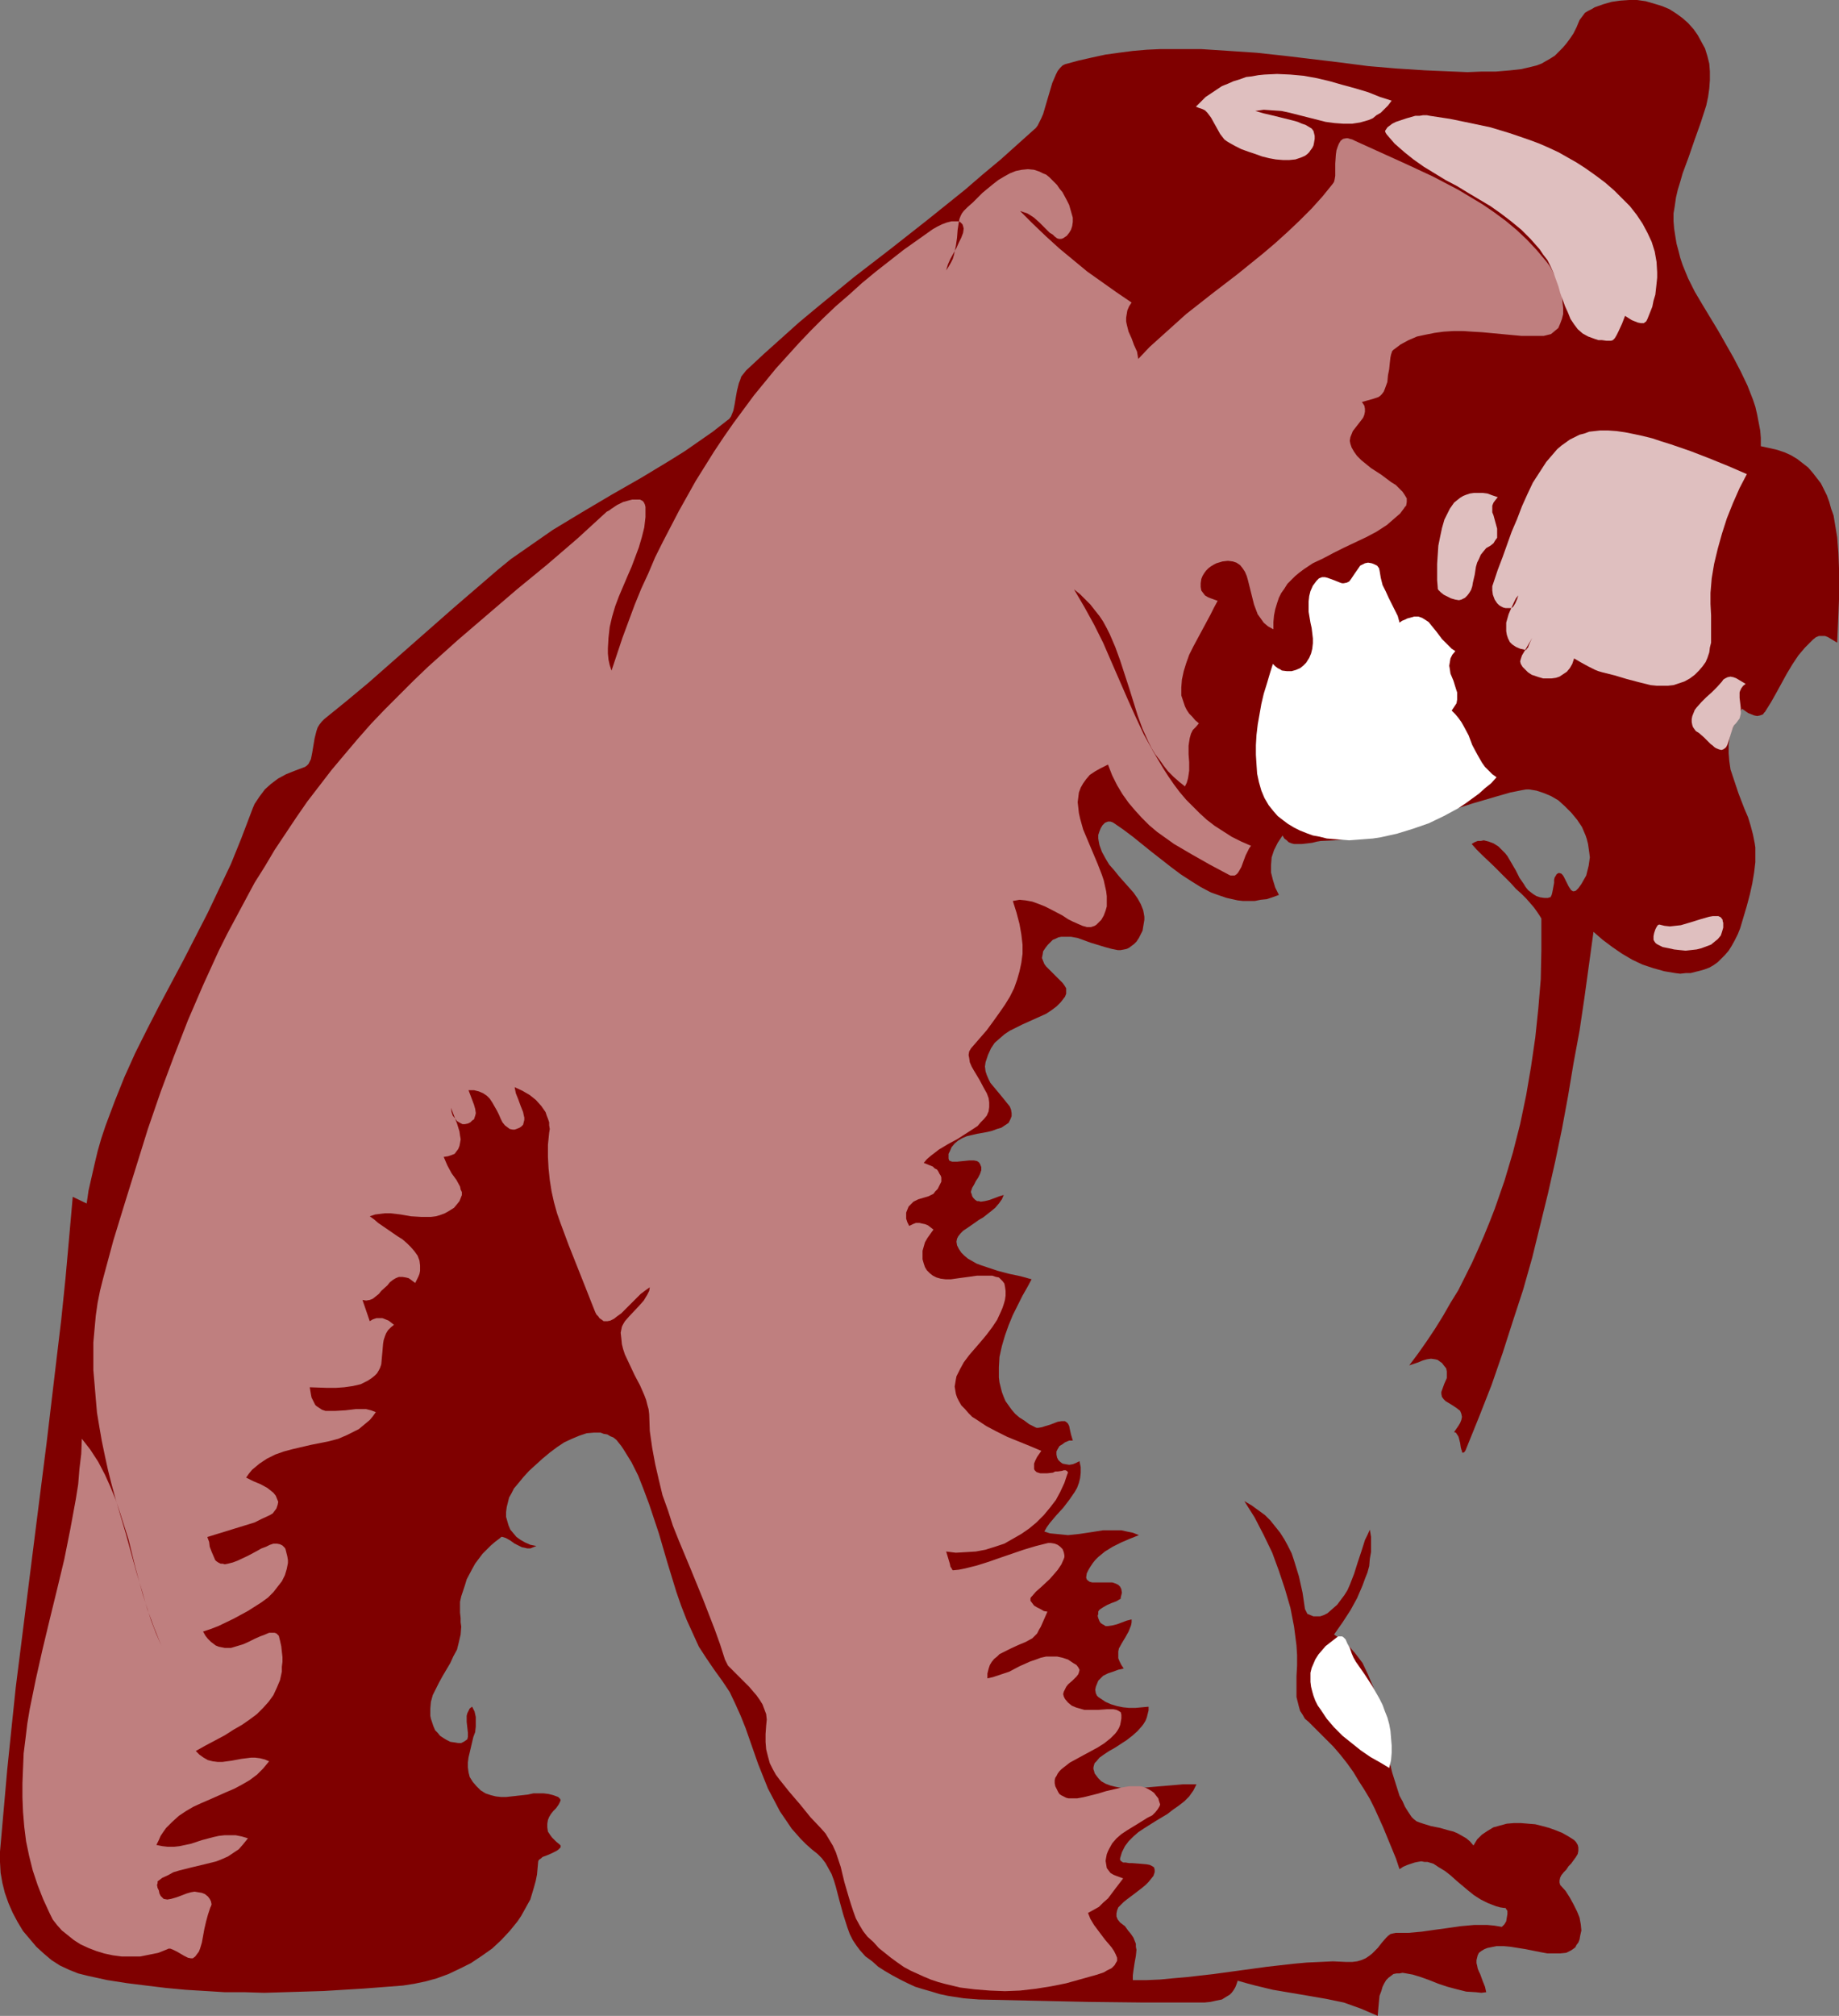
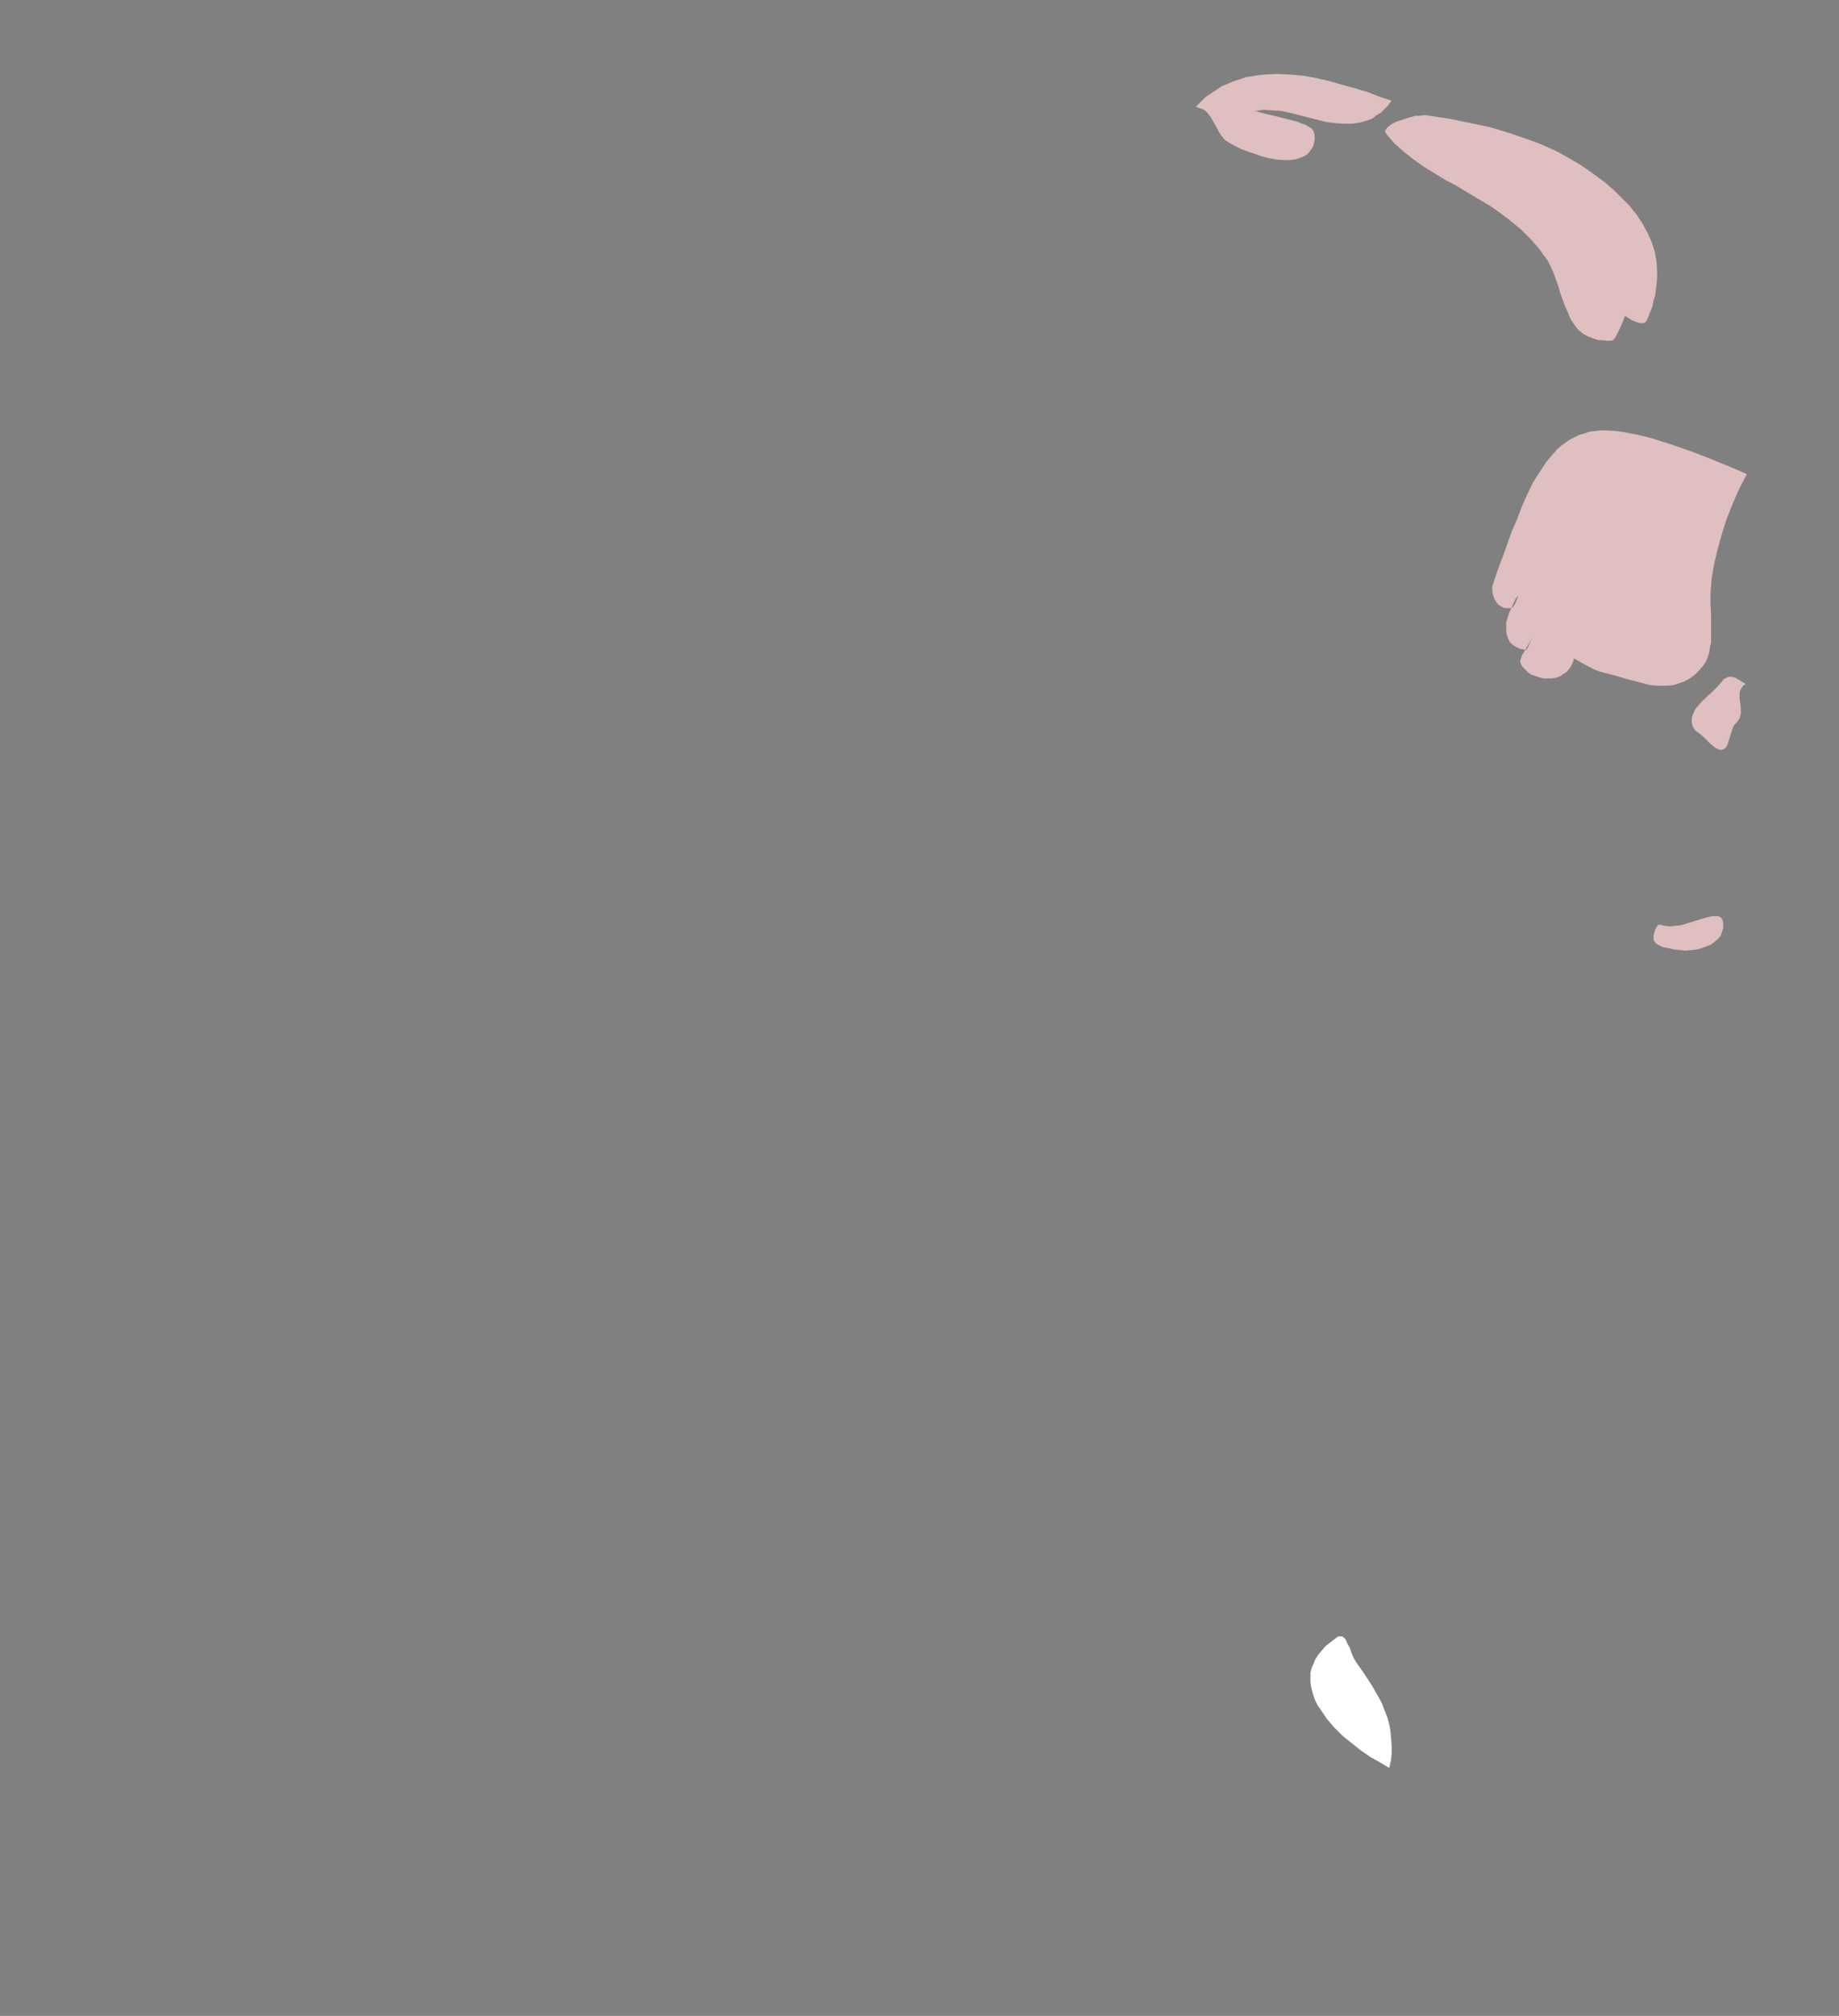
<svg xmlns="http://www.w3.org/2000/svg" xmlns:ns1="http://sodipodi.sourceforge.net/DTD/sodipodi-0.dtd" xmlns:ns2="http://www.inkscape.org/namespaces/inkscape" version="1.0" width="129.724mm" height="142.172mm" id="svg10" ns1:docname="Bear 04.wmf">
  <rect width="100%" height="100%" fill="#808080" stroke="none" />
  <ns1:namedview id="namedview10" pagecolor="#ffffff" bordercolor="#000000" borderopacity="0.25" ns2:showpageshadow="2" ns2:pageopacity="0.0" ns2:pagecheckerboard="0" ns2:deskcolor="#d1d1d1" ns2:document-units="mm" />
  <defs id="defs1">
    <pattern id="WMFhbasepattern" patternUnits="userSpaceOnUse" width="6" height="6" x="0" y="0" />
  </defs>
-   <path style="fill:#7f0000;fill-opacity:1;fill-rule:evenodd;stroke:none" d="m 66.902,216.715 0.485,-1.293 0.485,-1.131 0.646,-0.97 0.646,-0.97 1.454,-1.939 1.616,-1.454 1.939,-1.454 2.101,-1.131 2.424,-0.97 2.586,-0.97 0.485,-0.323 0.485,-0.485 0.323,-0.646 0.323,-0.646 0.162,-0.808 0.162,-0.808 0.323,-1.939 0.323,-1.939 0.485,-1.939 0.323,-0.97 0.485,-0.808 0.646,-0.808 0.646,-0.646 5.979,-4.848 5.818,-4.848 22.786,-20.039 5.818,-5.01 5.818,-5.01 3.555,-2.909 3.717,-2.586 3.717,-2.586 3.717,-2.586 7.757,-4.687 7.918,-4.687 7.918,-4.525 7.757,-4.687 3.878,-2.424 3.717,-2.586 3.717,-2.586 3.717,-2.909 0.646,-0.485 0.485,-0.646 0.323,-0.808 0.323,-0.808 0.323,-1.616 0.323,-1.939 0.323,-1.778 0.485,-1.939 0.323,-0.808 0.323,-0.97 0.646,-0.808 0.646,-0.808 4.686,-4.363 4.686,-4.202 4.686,-4.202 4.848,-4.04 9.858,-8.08 9.858,-7.596 9.858,-7.757 9.858,-7.919 4.686,-4.04 4.848,-4.04 4.686,-4.202 4.686,-4.202 0.485,-0.646 0.485,-0.97 0.485,-0.97 0.485,-1.131 0.808,-2.747 0.808,-2.747 0.808,-2.747 0.485,-1.131 0.485,-1.131 0.485,-0.97 0.646,-0.808 0.646,-0.646 0.646,-0.323 3.555,-0.97 3.555,-0.808 3.717,-0.808 3.555,-0.485 3.717,-0.485 3.717,-0.323 3.555,-0.162 h 3.717 7.272 l 7.434,0.485 7.272,0.485 7.434,0.808 14.867,1.778 7.434,0.97 7.595,0.646 7.595,0.485 7.595,0.323 3.717,0.162 3.878,-0.162 h 3.717 l 3.878,-0.323 2.909,-0.323 2.747,-0.646 1.293,-0.323 1.293,-0.485 1.131,-0.646 1.131,-0.646 1.293,-0.808 0.97,-0.97 1.131,-1.131 0.97,-1.131 0.97,-1.293 0.97,-1.454 0.808,-1.616 0.808,-1.939 0.485,-0.646 0.485,-0.646 0.485,-0.646 0.808,-0.485 0.97,-0.485 0.808,-0.485 2.262,-0.808 2.262,-0.646 2.262,-0.323 L 434.38,0 h 2.101 l 2.262,0.323 2.262,0.646 2.101,0.646 1.939,0.808 1.778,1.131 1.778,1.293 1.454,1.293 1.454,1.616 1.131,1.616 0.97,1.778 0.97,1.778 0.646,2.101 0.485,1.939 0.162,2.101 v 2.262 l -0.162,2.262 -0.323,2.262 -0.485,2.262 -1.454,4.525 -1.616,4.525 -1.616,4.687 -1.616,4.363 -0.646,2.262 -0.646,2.101 -0.485,2.101 -0.323,2.262 -0.323,1.939 v 2.101 l 0.162,1.939 0.323,2.101 0.323,1.939 0.485,1.778 0.485,1.939 0.646,1.939 1.454,3.555 1.778,3.555 2.101,3.555 4.202,6.949 4.04,7.111 1.939,3.717 1.778,3.717 1.454,3.717 0.646,1.939 0.485,2.101 0.808,4.202 0.162,1.939 v 2.262 l 2.262,0.485 2.101,0.485 1.939,0.646 1.778,0.808 1.616,0.97 1.454,1.131 1.454,1.131 1.131,1.293 1.131,1.454 1.131,1.454 0.808,1.616 0.808,1.616 0.646,1.778 0.485,1.778 0.646,1.778 0.323,1.939 0.646,3.879 0.323,4.202 0.162,4.04 v 4.202 4.202 l -0.162,4.04 -0.162,3.879 -0.162,3.555 -1.616,-0.97 -0.808,-0.485 -0.808,-0.323 h -0.808 -0.808 l -0.808,0.323 -0.808,0.646 -2.101,2.101 -1.778,2.101 -1.616,2.424 -1.454,2.424 -2.747,5.01 -1.454,2.586 -1.616,2.586 -0.323,0.323 -0.162,0.323 -0.808,0.323 -0.808,0.162 -0.808,-0.162 -0.808,-0.323 -0.808,-0.323 -1.616,-1.131 -0.808,1.293 -0.646,1.131 -0.485,1.293 -0.485,1.293 -0.485,1.131 -0.323,1.131 -0.323,2.263 v 2.263 l 0.162,2.101 0.323,2.263 0.646,1.939 1.454,4.363 1.616,4.202 0.97,2.263 0.646,2.101 0.646,2.424 0.485,2.424 0.162,1.131 v 1.293 2.586 l -0.323,2.747 -0.485,2.909 -0.646,2.909 -0.808,3.071 -1.778,5.979 -0.646,1.616 -0.808,1.616 -0.808,1.454 -0.808,1.293 -0.97,1.131 -0.97,0.97 -0.97,0.97 -1.131,0.808 -1.131,0.646 -1.293,0.485 -1.131,0.323 -1.293,0.323 -1.293,0.323 h -1.293 l -1.454,0.162 -1.293,-0.162 -2.909,-0.485 -2.909,-0.808 -2.909,-0.97 -2.747,-1.293 -2.747,-1.616 -2.586,-1.778 -2.586,-1.939 -2.424,-2.101 -2.424,17.615 -1.293,8.727 -1.616,8.727 -1.454,8.727 -1.616,8.727 -1.778,8.565 -1.939,8.565 -2.101,8.565 -2.101,8.565 -2.424,8.565 -2.747,8.404 -2.747,8.565 -2.909,8.404 -3.232,8.242 -3.394,8.404 -0.323,0.808 -0.323,0.485 -0.323,0.162 h -0.162 l -0.162,-0.162 v -0.323 l -0.162,-0.323 -0.162,-0.646 -0.162,-1.131 -0.323,-1.293 -0.162,-0.485 -0.323,-0.485 -0.323,-0.485 -0.485,-0.162 1.131,-1.616 0.485,-0.808 0.323,-0.808 0.162,-0.808 -0.162,-0.808 -0.323,-0.808 -0.808,-0.646 -1.454,-0.97 -1.616,-0.97 -0.485,-0.485 -0.485,-0.646 -0.162,-0.808 v -0.485 l 0.162,-0.485 0.646,-1.778 0.646,-1.454 v -0.808 -0.97 l -0.162,-0.808 -0.646,-0.808 -0.485,-0.646 -0.485,-0.323 -0.646,-0.485 -0.646,-0.162 -1.131,-0.162 -1.131,0.162 -1.131,0.323 -1.131,0.485 -2.424,0.808 2.424,-3.232 2.262,-3.232 2.262,-3.394 2.101,-3.394 1.939,-3.394 2.101,-3.394 1.778,-3.555 1.778,-3.555 1.616,-3.555 1.616,-3.717 1.454,-3.555 1.454,-3.717 1.293,-3.717 1.293,-3.717 2.262,-7.596 1.939,-7.596 1.616,-7.757 1.293,-7.596 1.131,-7.757 0.808,-7.757 0.646,-7.757 0.162,-7.757 v -7.596 -0.808 l -0.485,-0.808 -0.646,-0.97 -0.808,-1.131 -0.97,-1.131 -1.131,-1.293 -1.293,-1.293 -1.454,-1.293 -1.454,-1.616 -1.454,-1.454 -3.07,-3.071 -3.07,-2.909 -1.454,-1.454 -1.293,-1.454 0.808,-0.485 0.808,-0.323 h 0.808 l 0.808,-0.162 0.646,0.162 0.646,0.162 1.293,0.485 1.293,0.808 0.97,0.97 0.808,0.808 0.646,0.808 1.131,1.939 1.131,1.939 0.97,1.939 1.131,1.616 0.485,0.808 0.646,0.808 0.808,0.646 0.646,0.485 0.808,0.485 0.97,0.323 1.131,0.162 h 0.97 l 0.323,-0.162 h 0.323 l 0.323,-0.646 0.162,-0.646 0.162,-0.808 0.323,-1.778 v -0.808 l 0.162,-0.646 0.323,-0.485 0.162,-0.323 0.485,-0.323 h 0.323 l 0.485,0.162 0.323,0.323 0.323,0.485 0.646,1.293 0.646,1.293 0.323,0.485 0.323,0.485 0.485,0.323 h 0.323 l 0.485,-0.162 0.646,-0.646 0.808,-1.131 0.646,-1.131 0.646,-1.131 0.323,-1.293 0.323,-1.293 0.162,-1.131 0.162,-1.131 -0.162,-1.293 -0.162,-1.131 -0.162,-1.131 -0.323,-1.293 -0.323,-0.97 -0.97,-2.263 -1.293,-1.939 -1.616,-1.939 -1.616,-1.616 -1.778,-1.616 -1.939,-1.131 -1.939,-0.808 -1.939,-0.646 -0.97,-0.162 -0.97,-0.162 h -0.808 l -0.97,0.162 -3.232,0.646 -3.394,0.97 -6.626,1.939 -6.626,2.101 -6.626,2.263 -6.787,2.101 -3.394,0.97 -3.394,0.97 -3.394,0.646 -3.394,0.485 -3.394,0.323 -3.555,0.162 -0.97,0.162 -1.293,0.323 -1.293,0.162 -1.454,0.162 h -1.454 -0.646 l -0.646,-0.162 -0.808,-0.323 -0.485,-0.485 -0.646,-0.485 -0.485,-0.808 -0.646,0.97 -0.646,0.97 -0.485,0.97 -0.485,0.97 -0.646,1.939 -0.162,2.101 v 1.939 l 0.485,1.939 0.646,2.101 0.97,1.939 -1.778,0.646 -1.454,0.485 -1.616,0.162 -1.616,0.323 h -1.454 -1.616 l -1.454,-0.162 -1.454,-0.323 -1.454,-0.323 -1.454,-0.485 -2.747,-0.97 -2.747,-1.454 -2.586,-1.616 -2.747,-1.778 -2.586,-1.939 -5.171,-4.04 -5.01,-4.04 -2.586,-1.939 -2.586,-1.778 -0.323,-0.162 -0.485,-0.162 h -0.646 l -0.808,0.323 -0.646,0.646 -0.485,0.808 -0.323,0.808 -0.323,0.97 v 0.97 l 0.162,0.97 0.162,0.808 0.646,1.778 0.97,1.778 0.97,1.616 1.293,1.454 1.293,1.616 2.586,2.909 1.293,1.454 1.131,1.616 0.808,1.454 0.646,1.616 0.162,0.808 0.162,0.97 v 0.808 l -0.162,0.97 -0.162,0.97 -0.162,0.97 -0.485,0.97 -0.485,0.97 -0.646,0.97 -0.646,0.646 -0.646,0.485 -0.646,0.485 -0.646,0.323 -0.808,0.162 -0.808,0.162 h -0.808 l -1.616,-0.323 -1.778,-0.485 -3.717,-1.131 -1.778,-0.646 -1.778,-0.646 -1.778,-0.323 h -1.778 -0.808 l -0.808,0.162 -0.646,0.323 -0.808,0.323 -0.646,0.646 -0.646,0.646 -0.646,0.808 -0.646,0.97 -0.162,0.97 -0.162,0.808 0.323,0.808 0.323,0.808 0.485,0.646 0.808,0.808 1.454,1.454 1.454,1.454 0.646,0.646 0.485,0.646 0.485,0.808 v 0.808 0.646 l -0.323,0.808 -1.131,1.454 -1.131,1.131 -1.293,0.97 -1.454,0.97 -3.232,1.454 -3.232,1.454 -3.232,1.616 -1.454,0.97 -1.293,1.131 -1.293,1.131 -0.97,1.454 -0.808,1.778 -0.323,0.97 -0.323,0.97 -0.162,1.131 0.162,1.293 0.323,0.97 0.485,1.131 0.485,0.97 0.808,0.97 1.616,1.939 1.454,1.778 0.646,0.808 0.646,0.808 0.323,0.808 0.162,0.97 v 0.808 l -0.323,0.808 -0.485,0.97 -0.97,0.646 -0.97,0.646 -1.131,0.323 -1.293,0.485 -1.293,0.323 -2.747,0.485 -2.747,0.646 -1.131,0.485 -1.131,0.646 -0.97,0.808 -0.808,0.97 -0.485,1.131 -0.323,0.646 v 0.646 0.646 l 0.162,0.485 0.323,0.162 0.485,0.162 h 0.646 0.646 l 1.616,-0.162 1.616,-0.162 h 0.646 0.646 l 0.808,0.162 0.485,0.323 0.323,0.485 0.323,0.808 v 0.808 l -0.323,0.97 -0.485,0.97 -0.646,0.97 -0.485,0.97 -0.485,0.808 -0.323,0.97 v 0.323 l 0.162,0.323 0.162,0.646 0.323,0.485 0.485,0.485 0.485,0.323 h 0.485 l 0.485,0.162 1.131,-0.162 1.293,-0.323 2.586,-0.97 1.131,-0.323 -0.485,1.131 -0.808,1.131 -0.97,1.131 -0.97,0.808 -2.262,1.778 -1.131,0.646 -1.131,0.808 -2.101,1.454 -0.97,0.646 -0.646,0.646 -0.646,0.808 -0.323,0.646 -0.162,0.808 0.162,0.97 0.485,0.97 0.646,0.97 0.808,0.808 0.97,0.808 1.131,0.646 1.131,0.646 1.293,0.485 1.454,0.485 2.909,0.97 3.07,0.808 3.07,0.646 2.909,0.808 -1.131,2.101 -1.293,2.263 -1.293,2.586 -1.293,2.586 -1.131,2.747 -0.97,2.747 -0.808,2.747 -0.646,2.909 -0.162,2.747 v 1.293 1.454 l 0.162,1.293 0.323,1.293 0.323,1.293 0.485,1.293 0.485,1.131 0.808,1.131 0.808,1.131 0.97,1.131 1.131,0.97 1.293,0.808 1.293,0.97 1.616,0.808 0.323,0.162 h 0.485 l 0.97,-0.162 0.97,-0.323 1.131,-0.323 2.101,-0.808 0.97,-0.162 h 0.97 l 0.485,0.323 0.323,0.323 0.323,0.646 0.162,0.808 0.323,1.454 0.485,1.616 h -0.97 l -1.131,0.485 -0.646,0.485 -0.808,0.485 -0.485,0.808 -0.323,0.646 v 0.808 l 0.162,0.808 0.323,0.646 0.485,0.485 0.646,0.485 0.808,0.162 0.97,0.162 0.97,-0.162 0.808,-0.323 0.97,-0.485 0.323,1.616 v 1.454 l -0.162,1.454 -0.323,1.293 -0.485,1.293 -0.646,1.131 -1.454,2.101 -1.616,2.101 -1.778,1.939 -1.778,2.101 -0.808,1.131 -0.646,1.131 1.454,0.485 1.616,0.162 1.616,0.162 1.616,0.162 3.07,-0.323 3.232,-0.485 3.07,-0.485 h 1.616 1.616 1.616 l 1.454,0.323 1.616,0.323 1.616,0.646 -2.424,0.97 -2.262,0.97 -2.262,1.131 -2.101,1.293 -1.778,1.454 -0.808,0.808 -0.646,0.808 -0.646,0.97 -0.485,0.808 -0.485,0.97 -0.162,1.131 0.162,0.485 0.323,0.323 0.485,0.323 0.646,0.162 h 4.525 0.808 l 0.97,0.323 0.646,0.323 0.485,0.485 0.323,0.646 0.162,0.97 -0.162,0.646 -0.162,0.646 v 0.323 l -0.323,0.162 -0.808,0.485 -1.293,0.485 -1.131,0.485 -1.131,0.646 -0.485,0.323 -0.485,0.323 -0.323,0.485 v 0.646 l -0.162,0.485 0.162,0.646 0.323,0.808 0.323,0.485 0.485,0.323 0.323,0.162 0.485,0.323 h 0.646 l 1.131,-0.162 1.293,-0.323 2.586,-0.97 1.293,-0.323 v 0.808 l -0.162,0.808 -0.323,0.808 -0.323,0.808 -0.808,1.454 -0.97,1.616 -0.808,1.454 -0.162,0.808 v 0.97 0.808 l 0.323,0.808 0.485,0.97 0.646,0.97 -1.454,0.323 -1.293,0.485 -1.454,0.485 -1.293,0.646 -0.646,0.646 -0.646,0.646 -0.323,0.808 -0.323,0.808 -0.162,0.808 0.162,0.97 0.323,0.646 0.323,0.323 0.485,0.323 1.454,0.97 1.454,0.646 1.616,0.485 1.616,0.323 1.616,0.162 h 1.616 l 1.778,-0.162 1.778,-0.162 v 0.97 l -0.485,1.939 -0.323,0.808 -0.485,0.808 -0.485,0.646 -1.131,1.293 -1.454,1.293 -1.454,1.131 -3.232,2.101 -1.454,0.808 -1.454,0.97 -1.131,0.808 -0.808,0.97 -0.485,0.485 -0.162,0.485 -0.162,0.646 v 0.485 l 0.162,0.485 0.162,0.646 0.485,0.646 0.485,0.646 0.808,0.808 1.131,0.646 1.293,0.485 1.293,0.323 1.616,0.323 h 1.616 1.778 1.778 l 3.717,-0.323 3.878,-0.323 3.717,-0.323 h 1.939 1.616 l -0.808,1.616 -1.131,1.616 -1.293,1.293 -1.454,1.131 -1.616,1.131 -1.454,1.131 -3.232,1.939 -3.07,1.939 -1.454,0.97 -1.293,1.131 -1.293,1.293 -0.97,1.293 -0.808,1.616 -0.485,1.616 v 0.485 l 0.323,0.323 0.485,0.323 h 0.646 l 0.97,0.162 h 0.808 l 2.101,0.162 1.778,0.162 0.808,0.162 0.646,0.323 0.485,0.323 0.162,0.646 v 0.323 0.323 l -0.162,0.485 -0.162,0.485 -0.646,0.808 -0.646,0.808 -0.808,0.808 -0.97,0.808 -2.101,1.616 -1.939,1.454 -0.808,0.646 -0.808,0.808 -0.646,0.646 -0.323,0.808 -0.162,0.808 v 0.808 l 0.323,0.808 0.646,0.808 1.293,0.97 0.808,1.131 0.808,0.97 0.646,0.97 0.323,0.808 0.323,0.808 v 0.808 l 0.162,0.808 -0.162,1.616 -0.323,1.778 -0.323,2.101 -0.162,1.293 v 1.293 h 3.555 l 3.717,-0.162 3.394,-0.323 3.717,-0.323 7.11,-0.808 14.221,-1.939 7.11,-0.808 3.555,-0.323 3.555,-0.162 3.394,-0.162 3.555,0.162 h 1.616 l 1.293,-0.162 1.131,-0.323 1.131,-0.485 0.97,-0.646 0.808,-0.646 1.454,-1.454 1.131,-1.454 1.131,-1.293 0.485,-0.485 0.646,-0.485 0.646,-0.162 0.808,-0.162 h 3.394 l 3.555,-0.323 3.394,-0.485 3.555,-0.485 3.394,-0.485 3.555,-0.323 h 3.555 l 1.778,0.162 1.939,0.323 h 0.162 l 0.162,-0.162 0.485,-0.485 0.485,-0.808 0.162,-0.97 0.162,-0.97 v -0.808 l -0.162,-0.323 -0.162,-0.162 -0.162,-0.323 h -0.323 l -1.131,-0.162 -1.131,-0.323 -2.101,-0.808 -1.939,-0.97 -1.778,-1.131 -1.616,-1.293 -3.07,-2.586 -1.616,-1.454 -1.454,-1.131 -1.616,-0.97 -1.454,-0.97 -1.616,-0.485 h -0.808 l -0.808,-0.162 -0.97,0.162 -0.808,0.162 -0.97,0.323 -0.97,0.323 -1.131,0.485 -0.97,0.646 -0.97,-2.909 -1.131,-2.747 -2.262,-5.495 -2.262,-5.01 -1.293,-2.586 -1.454,-2.424 -1.454,-2.263 -1.454,-2.424 -1.616,-2.263 -1.778,-2.263 -1.939,-2.263 -2.101,-2.101 -2.262,-2.263 -2.262,-2.262 -0.97,-0.808 -0.646,-1.131 -0.646,-0.97 -0.323,-1.131 -0.323,-1.293 -0.323,-1.293 v -2.747 -2.747 l 0.162,-2.909 v -2.747 l -0.162,-2.586 -0.646,-5.01 -0.97,-5.01 -1.454,-5.01 -1.616,-4.848 -1.778,-4.848 -2.262,-4.687 -2.424,-4.687 -2.747,-4.363 1.939,1.131 1.778,1.293 1.778,1.293 1.454,1.454 1.293,1.616 1.293,1.616 1.131,1.778 0.97,1.778 0.97,1.939 0.646,1.939 0.646,2.101 0.646,2.101 0.97,4.363 0.646,4.363 0.323,0.646 0.323,0.646 0.808,0.323 0.808,0.323 h 0.808 0.97 l 0.97,-0.323 0.97,-0.485 1.293,-1.131 1.293,-1.131 0.97,-1.293 0.97,-1.293 0.808,-1.293 0.646,-1.454 1.131,-2.909 0.97,-3.071 0.485,-1.454 0.485,-1.454 0.97,-3.071 0.646,-1.293 0.646,-1.454 0.323,1.939 v 2.101 1.939 l -0.323,1.778 -0.162,1.939 -0.485,1.778 -0.646,1.616 -0.646,1.778 -1.454,3.394 -1.778,3.232 -2.101,3.232 -2.262,3.232 1.616,1.131 1.454,1.131 1.293,1.293 1.131,1.293 1.131,1.454 0.97,1.293 1.454,3.071 1.293,3.071 1.131,3.232 0.808,3.232 0.646,3.394 0.646,3.232 1.131,6.787 0.808,3.232 0.97,3.071 0.97,3.071 0.808,1.454 0.646,1.454 0.808,1.293 0.97,1.454 0.485,0.485 0.808,0.646 0.808,0.323 0.97,0.323 2.101,0.646 2.424,0.485 2.262,0.646 1.293,0.323 1.131,0.485 1.131,0.646 1.131,0.646 0.97,0.808 0.97,1.131 0.97,-1.616 1.293,-1.293 1.454,-0.97 1.616,-0.97 1.778,-0.485 1.778,-0.485 1.939,-0.162 h 1.778 l 1.939,0.162 1.939,0.162 1.939,0.485 1.778,0.485 1.778,0.646 1.616,0.646 1.454,0.808 1.293,0.808 0.485,0.323 0.485,0.485 0.485,0.808 0.162,0.646 v 0.97 l -0.162,0.808 -0.485,0.808 -1.293,1.778 -0.646,0.646 -0.646,0.97 -0.646,0.646 -0.646,0.808 -0.323,0.646 -0.162,0.808 v 0.485 l 0.162,0.646 1.454,1.616 1.131,1.778 0.97,1.778 0.97,1.939 0.646,1.616 0.323,1.778 0.162,1.616 -0.323,1.454 -0.162,0.97 -0.323,0.808 -0.485,0.646 -0.323,0.646 -0.646,0.485 -0.485,0.323 -0.646,0.323 -0.646,0.323 -1.616,0.162 h -1.616 -1.778 l -1.778,-0.323 -4.04,-0.808 -4.04,-0.646 -1.778,-0.162 h -1.939 l -1.616,0.323 -0.808,0.162 -0.808,0.323 -0.808,0.485 -0.646,0.485 -0.323,0.646 -0.162,0.646 -0.162,0.646 v 0.808 l 0.162,0.646 0.162,0.808 0.323,0.808 0.323,0.646 0.646,1.778 0.646,1.616 0.323,1.454 -1.293,0.162 -1.454,-0.162 -2.586,-0.162 -2.586,-0.646 -2.424,-0.646 -2.424,-0.808 -2.424,-0.97 -2.262,-0.808 -2.101,-0.646 -1.778,-0.323 -0.97,-0.162 -0.808,0.162 h -0.808 l -0.808,0.162 -0.646,0.485 -0.646,0.485 -0.646,0.646 -0.485,0.808 -0.485,0.97 -0.323,1.131 -0.485,1.293 -0.162,1.616 -0.162,1.778 -0.162,1.939 -2.262,-0.97 -2.262,-0.97 -2.262,-0.808 -2.262,-0.808 -4.686,-0.97 -4.686,-0.808 -9.534,-1.616 -4.686,-1.131 -2.424,-0.646 -2.262,-0.646 -0.323,0.97 -0.323,0.808 -0.485,0.808 -0.485,0.646 -0.485,0.485 -0.808,0.485 -1.293,0.808 -1.616,0.323 -1.454,0.323 -1.616,0.162 h -1.454 -14.706 l -14.706,-0.162 -14.706,-0.323 -14.544,-0.323 -2.101,-0.162 -1.939,-0.162 -2.101,-0.323 -2.101,-0.323 -2.262,-0.485 -2.101,-0.646 -2.262,-0.646 -2.101,-0.646 -2.101,-0.97 -1.939,-0.97 -2.101,-1.131 -1.939,-1.131 -1.778,-1.131 -1.616,-1.454 -1.778,-1.293 -1.454,-1.616 -0.97,-1.293 -0.97,-1.454 -0.808,-1.616 -0.646,-1.778 -1.131,-3.555 -0.97,-3.555 -0.97,-3.717 -0.485,-1.616 -0.646,-1.778 -0.808,-1.454 -0.808,-1.454 -0.97,-1.293 -1.131,-1.131 -1.616,-1.293 -1.454,-1.293 -1.454,-1.454 -1.131,-1.293 -1.293,-1.454 -0.97,-1.454 -2.101,-3.071 -1.616,-3.071 -1.616,-3.071 -1.293,-3.232 -1.293,-3.232 -2.262,-6.464 -1.131,-3.232 -1.293,-3.232 -1.454,-3.232 -1.454,-3.071 -1.939,-2.909 -2.101,-2.909 -2.101,-3.071 -2.101,-3.232 -1.616,-3.555 -1.616,-3.555 -1.454,-3.717 -1.293,-3.717 -2.424,-7.919 -2.262,-7.757 -1.293,-3.879 -1.293,-3.879 -1.454,-3.879 -1.454,-3.717 -1.778,-3.555 -2.101,-3.394 -0.646,-0.97 -0.646,-0.808 -0.646,-0.808 -0.808,-0.646 -0.808,-0.323 -0.808,-0.485 -0.97,-0.162 -0.808,-0.323 h -0.97 -0.808 l -1.939,0.162 -1.939,0.646 -1.939,0.808 -2.101,0.97 -1.939,1.293 -1.939,1.454 -1.939,1.616 -1.778,1.616 -1.778,1.616 -1.616,1.778 -1.454,1.778 -0.97,1.131 -0.646,1.293 -0.646,1.131 -0.323,1.293 -0.323,1.293 -0.162,1.293 v 1.293 l 0.323,1.131 0.323,1.131 0.485,1.131 0.808,0.97 0.808,0.97 1.131,0.808 1.131,0.646 1.454,0.646 1.616,0.323 -0.808,0.323 -0.808,0.323 h -0.808 l -0.646,-0.162 -0.808,-0.162 -0.646,-0.323 -1.293,-0.646 -1.131,-0.808 -1.131,-0.646 -0.485,-0.162 -0.485,-0.162 h -0.323 l -0.323,0.323 -1.293,0.97 -1.131,0.97 -1.131,1.131 -1.131,1.131 -1.939,2.586 -0.808,1.454 -1.454,2.747 -0.485,1.616 -0.485,1.454 -0.485,1.454 -0.323,1.454 v 1.454 1.454 l 0.162,1.454 v 1.131 l 0.162,1.131 -0.162,2.101 -0.485,2.101 -0.485,1.939 -0.97,1.778 -0.808,1.778 -2.101,3.555 -0.97,1.778 -0.808,1.616 -0.808,1.616 -0.485,1.778 -0.162,1.778 v 0.97 0.97 l 0.162,0.808 0.323,0.97 0.323,0.97 0.485,1.131 0.646,0.646 0.646,0.808 0.97,0.646 0.808,0.485 0.97,0.485 1.131,0.162 0.97,0.162 h 0.808 l 0.646,-0.323 0.485,-0.323 0.485,-0.323 0.162,-0.646 v -0.485 -0.646 l -0.162,-1.454 -0.162,-1.454 v -1.616 l 0.162,-0.646 0.323,-0.646 0.323,-0.646 0.646,-0.485 0.646,1.293 0.323,1.454 v 1.293 1.293 l -0.162,1.454 -0.485,1.293 -0.646,2.747 -0.646,2.747 -0.162,1.293 v 1.293 l 0.162,1.293 0.323,1.293 0.808,1.293 0.97,1.131 1.131,1.131 1.293,0.808 1.454,0.485 1.293,0.323 1.454,0.162 h 1.293 l 2.909,-0.323 1.454,-0.162 1.454,-0.162 1.454,-0.323 h 1.454 1.293 l 1.293,0.162 1.293,0.323 1.293,0.485 0.485,0.485 0.162,0.323 -0.162,0.485 -0.323,0.646 -0.323,0.485 -0.485,0.646 -0.646,0.646 -0.646,0.808 -0.485,0.808 -0.323,0.808 -0.162,0.97 v 0.97 l 0.162,1.131 0.323,0.485 0.323,0.485 0.485,0.646 0.646,0.646 0.485,0.485 0.808,0.646 0.323,0.323 v 0.323 0.162 l -0.323,0.323 -0.323,0.323 -0.485,0.323 -1.293,0.646 -1.131,0.485 -1.293,0.485 -0.323,0.323 -0.485,0.323 -0.162,0.162 -0.162,0.323 -0.162,1.778 -0.162,1.778 -0.323,1.616 -0.485,1.778 -0.485,1.616 -0.485,1.616 -0.808,1.454 -0.808,1.454 -0.808,1.454 -0.97,1.454 -2.101,2.586 -2.262,2.424 -2.424,2.263 -2.747,1.939 -2.909,1.939 -2.909,1.454 -3.07,1.454 -3.07,1.131 -2.909,0.808 -3.07,0.646 -3.07,0.485 -10.504,0.808 -10.666,0.646 -10.504,0.323 -5.333,0.162 -5.171,-0.162 h -5.333 l -5.171,-0.323 -5.333,-0.323 -5.171,-0.485 -5.333,-0.646 -5.171,-0.646 -5.171,-0.808 -5.171,-1.131 -2.586,-0.646 -2.424,-0.97 -2.424,-1.131 -2.262,-1.454 -2.101,-1.778 -1.939,-1.778 -1.778,-2.101 -1.778,-2.101 -1.454,-2.424 -1.293,-2.424 L 2.262,507.284 1.293,504.537 0.646,501.951 0.162,499.204 0,496.295 v -2.747 l 0.97,-10.989 0.97,-10.989 1.131,-10.989 1.131,-10.828 2.747,-21.817 2.747,-21.817 2.747,-21.655 2.586,-21.817 1.293,-10.828 1.131,-10.989 0.97,-10.828 0.97,-10.989 3.717,1.778 0.485,-3.394 0.808,-3.555 0.808,-3.555 0.808,-3.394 0.97,-3.394 1.131,-3.394 2.424,-6.464 2.586,-6.464 2.909,-6.464 3.07,-6.141 3.232,-6.303 6.626,-12.444 6.464,-12.605 3.07,-6.464 3.07,-6.464 2.747,-6.787 z" id="path1" />
-   <path style="fill:#bf7f7f;fill-opacity:1;fill-rule:evenodd;stroke:none" d="m 98.899,192.959 -3.555,4.04 -3.555,4.202 -3.394,4.04 -3.232,4.202 -3.232,4.202 -2.909,4.202 -2.909,4.363 -2.909,4.363 -2.586,4.363 -2.747,4.363 -2.424,4.525 -2.424,4.525 -2.424,4.525 -2.262,4.525 -4.202,9.212 -4.04,9.373 -3.717,9.535 -3.555,9.535 -3.394,9.858 -3.07,9.858 -3.07,9.858 -3.07,10.02 -2.747,10.181 -0.808,3.232 -0.646,3.232 -0.485,3.394 -0.323,3.555 -0.323,3.555 v 3.717 3.717 l 0.323,3.717 0.323,3.879 0.323,3.717 0.646,3.879 0.646,3.717 0.808,3.879 0.808,3.717 0.97,3.879 0.97,3.555 2.909,9.858 2.747,10.02 1.454,4.848 1.454,5.01 1.778,4.848 1.939,4.848 -1.454,-3.394 -1.293,-3.394 -1.131,-3.555 -1.131,-3.555 -1.939,-7.111 -1.778,-7.272 -1.131,-3.555 -1.131,-3.555 -1.131,-3.394 -1.454,-3.555 -1.454,-3.232 -1.778,-3.394 -2.101,-3.232 -2.262,-2.909 -0.162,4.04 -0.485,4.04 -0.323,4.04 -0.646,4.04 -1.454,7.919 -1.616,8.08 -1.939,8.08 -1.939,7.919 -1.939,8.08 -1.778,7.919 -1.616,7.919 -0.646,3.879 -0.485,4.04 -0.485,3.879 -0.162,3.879 -0.162,4.04 v 3.879 l 0.162,3.879 0.323,3.879 0.485,3.879 0.808,3.879 0.97,3.879 1.293,3.879 1.454,3.717 1.778,3.879 0.808,1.616 1.131,1.454 1.293,1.454 1.616,1.293 1.616,1.293 1.778,1.131 2.101,0.97 2.101,0.808 2.101,0.646 2.262,0.485 2.424,0.323 h 2.424 2.424 l 2.424,-0.485 2.424,-0.485 2.424,-0.97 0.323,-0.162 h 0.485 l 0.808,0.323 0.97,0.485 1.939,1.131 0.97,0.485 0.808,0.162 h 0.323 0.162 l 0.646,-0.485 0.485,-0.646 0.485,-0.646 0.323,-0.808 0.485,-1.616 0.323,-1.778 0.323,-1.778 0.485,-2.101 0.485,-1.778 0.646,-1.939 0.162,-0.323 0.162,-0.485 -0.162,-0.808 -0.323,-0.646 -0.485,-0.646 -0.808,-0.646 -0.808,-0.323 -0.97,-0.162 -0.97,-0.162 -0.97,0.162 -1.131,0.323 -2.101,0.808 -0.97,0.323 -1.131,0.323 -0.97,0.162 -0.97,-0.162 -0.323,-0.323 -0.485,-0.485 -0.323,-0.646 -0.162,-0.808 -0.323,-0.646 -0.162,-0.808 0.162,-0.485 v -0.485 l 1.293,-0.97 1.454,-0.646 1.454,-0.808 1.616,-0.485 3.232,-0.808 3.394,-0.808 3.232,-0.808 1.616,-0.646 1.454,-0.646 1.454,-0.97 1.454,-0.97 1.131,-1.293 1.293,-1.616 -1.616,-0.485 -1.616,-0.323 h -1.454 -1.616 l -1.454,0.162 -1.454,0.323 -3.07,0.808 -2.909,0.97 -3.07,0.646 -1.454,0.162 H 44.763 l -1.454,-0.162 -1.616,-0.323 0.646,-1.293 0.485,-1.131 0.646,-0.97 0.808,-1.131 1.616,-1.616 1.778,-1.616 1.939,-1.293 1.939,-1.131 2.101,-0.97 2.262,-0.97 4.363,-1.939 2.262,-0.97 2.101,-1.131 1.939,-1.131 1.939,-1.454 1.616,-1.616 0.808,-0.97 0.808,-0.97 -1.131,-0.485 -1.293,-0.323 -1.293,-0.162 h -1.131 l -2.586,0.323 -2.586,0.485 -2.424,0.323 h -1.293 l -1.293,-0.162 -1.293,-0.323 -1.131,-0.646 -1.131,-0.808 -0.97,-0.97 2.586,-1.454 2.747,-1.454 2.424,-1.293 2.262,-1.454 2.262,-1.293 2.101,-1.454 1.939,-1.454 1.616,-1.616 1.454,-1.616 1.293,-1.778 0.97,-2.101 0.808,-1.939 0.485,-2.263 v -1.293 l 0.162,-1.293 v -1.293 l -0.162,-1.454 -0.162,-1.454 -0.323,-1.454 -0.162,-0.646 -0.162,-0.646 -0.323,-0.323 -0.323,-0.323 -0.485,-0.162 h -0.323 -0.485 -0.646 l -1.131,0.485 -1.293,0.485 -1.454,0.646 -1.616,0.808 -1.454,0.646 -1.616,0.485 -1.616,0.485 h -1.616 l -0.808,-0.162 -0.808,-0.162 -0.808,-0.323 -0.646,-0.485 -0.646,-0.485 -0.808,-0.808 -0.646,-0.808 -0.646,-1.131 1.939,-0.646 2.101,-0.808 4.04,-1.939 3.878,-2.101 1.778,-1.131 1.778,-1.131 1.778,-1.293 1.454,-1.454 1.131,-1.454 1.131,-1.454 0.808,-1.616 0.485,-1.616 0.323,-1.616 v -0.808 l -0.162,-0.97 -0.162,-0.646 -0.162,-0.646 -0.162,-0.646 -0.162,-0.323 -0.646,-0.646 -0.646,-0.323 -0.808,-0.162 h -0.97 l -0.97,0.323 -0.97,0.485 -1.293,0.485 -1.131,0.646 -2.424,1.293 -2.747,1.293 -1.293,0.485 -1.293,0.323 -0.808,0.162 -0.646,-0.162 h -0.485 l -0.646,-0.323 -0.485,-0.323 -0.323,-0.323 -0.485,-1.131 -0.485,-1.131 -0.485,-1.293 -0.162,-1.293 -0.485,-1.293 8.403,-2.586 4.202,-1.293 1.939,-0.97 2.101,-0.97 0.808,-0.485 0.485,-0.646 0.485,-0.646 0.323,-0.97 0.162,-0.808 -0.323,-0.808 -0.323,-0.808 -0.646,-0.808 -0.808,-0.646 -0.808,-0.646 -1.778,-0.97 -1.939,-0.808 -1.939,-0.97 0.808,-1.131 0.808,-0.97 0.97,-0.808 0.97,-0.808 0.97,-0.646 0.97,-0.646 2.262,-1.131 2.262,-0.808 2.424,-0.646 4.848,-1.131 4.848,-0.97 2.424,-0.646 2.262,-0.97 2.262,-1.131 0.97,-0.485 0.97,-0.808 0.97,-0.808 0.97,-0.808 0.808,-0.97 0.808,-1.131 -1.293,-0.485 -1.293,-0.323 h -1.293 -1.454 l -2.747,0.323 -2.747,0.162 h -1.293 -1.293 l -0.97,-0.323 -0.97,-0.646 -0.485,-0.323 -0.323,-0.323 -0.323,-0.646 -0.323,-0.646 -0.323,-0.646 -0.162,-0.808 -0.162,-0.97 -0.162,-0.97 4.686,0.162 h 2.262 l 2.262,-0.162 2.262,-0.323 2.101,-0.485 0.97,-0.485 0.97,-0.485 0.97,-0.646 0.808,-0.646 0.646,-0.646 0.485,-0.808 0.323,-0.646 0.323,-0.97 0.162,-1.778 0.162,-1.778 0.162,-1.939 0.162,-0.97 0.323,-0.97 0.323,-0.808 0.485,-0.808 0.808,-0.808 0.808,-0.646 -1.454,-1.131 -0.808,-0.323 -0.808,-0.323 h -0.808 -0.808 l -0.97,0.323 -0.808,0.485 -1.939,-5.656 0.97,0.162 0.97,-0.162 0.808,-0.323 0.808,-0.646 0.808,-0.646 0.646,-0.808 1.616,-1.454 0.646,-0.808 0.808,-0.646 0.808,-0.485 0.808,-0.323 h 0.97 l 0.97,0.162 0.646,0.162 0.485,0.323 0.646,0.485 0.646,0.485 0.485,-0.97 0.323,-0.646 0.323,-0.808 0.162,-0.808 v -0.808 -0.646 l -0.162,-1.293 -0.485,-1.293 -0.808,-1.131 -0.97,-1.131 -0.97,-0.97 -1.293,-1.131 -1.293,-0.808 -2.586,-1.778 -2.586,-1.778 -1.131,-0.97 -1.131,-0.808 1.454,-0.485 1.293,-0.162 1.293,-0.162 h 1.454 l 2.747,0.323 2.747,0.485 2.747,0.162 h 1.293 1.293 l 1.293,-0.162 1.131,-0.323 1.293,-0.485 1.131,-0.646 1.293,-0.808 0.808,-0.97 0.646,-0.808 0.323,-0.808 0.323,-0.808 v -0.808 l -0.323,-0.646 -0.162,-0.808 -0.97,-1.778 -1.293,-1.778 -1.131,-2.101 -0.485,-1.131 -0.485,-1.131 1.131,-0.162 0.97,-0.323 0.808,-0.323 0.485,-0.646 0.485,-0.646 0.323,-0.808 0.162,-0.808 0.162,-0.97 -0.162,-0.97 -0.162,-1.131 -0.646,-2.101 -1.616,-4.202 0.162,1.131 0.323,0.97 0.646,0.808 0.485,0.646 0.808,0.485 0.646,0.323 h 0.646 l 0.808,-0.162 0.646,-0.323 0.485,-0.485 0.485,-0.323 0.162,-0.485 0.162,-0.485 0.162,-0.646 -0.162,-1.131 -0.323,-1.131 -0.485,-1.293 -0.97,-2.586 h 0.808 0.646 l 1.293,0.323 1.131,0.485 0.97,0.646 0.808,0.808 0.646,0.97 1.293,2.263 0.485,0.97 0.485,1.131 0.485,0.97 0.646,0.808 0.646,0.485 0.646,0.485 0.808,0.162 h 0.485 l 0.485,-0.162 0.808,-0.323 0.485,-0.323 0.485,-0.485 0.162,-0.646 0.162,-0.646 v -0.646 l -0.162,-0.646 -0.162,-0.808 -0.646,-1.616 -0.646,-1.778 -0.646,-1.616 -0.323,-1.616 2.101,0.97 1.939,1.131 1.616,1.293 1.454,1.616 1.131,1.616 0.323,0.97 0.323,0.808 0.323,0.97 v 0.808 l 0.162,0.97 -0.162,0.97 -0.323,3.232 v 3.232 l 0.162,3.071 0.323,3.071 0.485,3.071 0.646,2.909 0.808,2.909 0.97,2.747 2.101,5.656 4.363,10.989 2.101,5.333 0.323,0.808 0.323,0.808 0.323,0.646 0.485,0.485 0.323,0.485 0.485,0.323 0.646,0.485 h 0.97 l 0.808,-0.162 0.97,-0.485 0.808,-0.646 1.131,-0.808 0.97,-0.97 0.97,-0.97 1.131,-1.131 2.101,-2.101 1.293,-0.97 1.131,-0.808 -0.162,0.97 -0.485,0.97 -0.485,0.808 -0.485,0.808 -1.293,1.454 -2.586,2.747 -1.131,1.293 -0.485,0.808 -0.323,0.646 -0.162,0.808 -0.162,0.808 0.162,1.454 0.162,1.616 0.323,1.293 0.485,1.454 1.293,2.747 1.293,2.747 1.454,2.747 1.131,2.586 0.485,1.293 0.323,1.293 0.323,1.131 0.162,1.293 0.162,4.525 0.646,4.525 0.808,4.363 0.97,4.202 0.97,4.04 1.454,4.04 1.293,4.04 1.616,4.04 3.232,7.757 3.232,7.919 3.07,7.919 1.454,4.04 1.293,4.04 0.323,0.646 0.485,0.97 0.808,0.808 0.808,0.808 0.97,0.97 1.939,1.939 1.131,1.131 1.939,2.263 0.808,1.131 0.808,1.293 0.485,1.293 0.485,1.293 0.162,1.454 -0.162,1.616 -0.162,2.263 v 2.101 l 0.162,1.939 0.485,1.939 0.485,1.778 0.808,1.616 0.808,1.454 0.97,1.293 2.586,3.232 2.909,3.394 2.747,3.394 2.909,3.071 1.131,1.293 0.97,1.616 0.97,1.616 0.808,1.778 0.646,1.939 0.646,1.939 0.97,4.04 1.131,3.879 0.646,2.101 0.646,1.939 0.646,1.778 0.97,1.778 0.97,1.616 1.131,1.454 1.616,1.454 1.454,1.616 1.616,1.293 1.616,1.293 1.778,1.293 1.616,1.131 1.778,0.97 1.778,0.808 1.778,0.808 1.939,0.808 1.939,0.646 1.778,0.485 4.04,0.97 3.878,0.485 4.04,0.323 4.04,0.162 4.04,-0.162 4.202,-0.485 4.04,-0.646 4.04,-0.808 4.04,-1.131 4.04,-1.131 0.97,-0.323 0.97,-0.323 0.808,-0.485 0.646,-0.323 0.646,-0.323 0.808,-0.808 0.162,-0.323 0.485,-0.808 v -0.808 l -0.323,-0.808 -0.485,-0.97 -0.646,-0.97 -0.808,-0.97 -0.97,-1.131 -0.97,-1.293 -0.97,-1.293 -0.97,-1.293 -0.97,-1.616 -0.646,-1.616 1.454,-0.808 1.454,-0.808 1.131,-1.131 1.293,-1.131 1.939,-2.586 2.101,-2.747 -1.778,-0.646 -0.808,-0.323 -0.808,-0.485 -0.485,-0.646 -0.485,-0.646 -0.162,-0.97 -0.162,-0.97 0.162,-0.97 0.162,-0.808 0.323,-0.808 0.323,-0.646 0.808,-1.454 1.131,-1.293 1.293,-1.131 1.454,-0.97 2.909,-1.778 1.293,-0.808 1.293,-0.808 1.293,-0.646 0.808,-0.808 0.646,-0.808 0.485,-0.808 0.162,-0.485 -0.162,-0.485 -0.162,-0.485 -0.162,-0.646 -0.646,-0.808 -0.485,-0.646 -0.646,-0.485 -0.808,-0.485 -0.646,-0.323 -0.808,-0.323 -0.808,-0.162 h -0.97 -1.939 l -1.939,0.323 -4.202,0.97 -2.101,0.646 -3.878,0.97 -1.778,0.323 h -1.616 -0.646 l -0.646,-0.162 -0.646,-0.323 -0.646,-0.323 -0.485,-0.323 -0.323,-0.485 -0.485,-0.97 -0.323,-0.646 -0.162,-0.808 v -0.808 l 0.162,-0.646 0.323,-0.485 0.323,-0.646 0.485,-0.646 0.485,-0.485 0.808,-0.646 1.454,-1.131 1.778,-0.97 1.778,-0.97 3.878,-2.101 1.778,-1.131 1.616,-1.293 0.646,-0.646 0.646,-0.646 0.485,-0.646 0.485,-0.808 0.323,-0.808 0.162,-0.808 0.162,-0.97 v -0.97 l -0.162,-0.646 -0.485,-0.323 -0.646,-0.323 -0.808,-0.162 h -1.778 l -2.262,0.162 h -2.424 -1.293 l -1.131,-0.323 -1.131,-0.323 -1.131,-0.485 -0.97,-0.808 -0.808,-0.97 -0.323,-0.646 -0.162,-0.646 0.162,-0.646 0.323,-0.646 0.323,-0.646 0.485,-0.646 1.293,-1.131 0.97,-0.97 0.485,-0.646 0.162,-0.485 0.162,-0.646 -0.323,-0.646 -0.485,-0.646 -0.808,-0.485 -1.454,-0.97 -1.454,-0.485 -1.454,-0.323 h -1.454 -1.454 l -1.454,0.323 -1.293,0.485 -1.454,0.485 -2.909,1.293 -2.747,1.454 -2.909,0.97 -1.454,0.485 -1.454,0.323 v -1.293 l 0.323,-1.293 0.323,-0.97 0.485,-0.808 0.646,-0.808 0.808,-0.646 0.646,-0.646 0.97,-0.485 1.939,-0.97 2.101,-0.97 1.939,-0.808 1.778,-0.97 0.646,-0.646 0.646,-0.646 0.485,-0.97 0.485,-0.808 1.778,-4.04 -0.97,-0.162 -0.808,-0.485 -0.97,-0.485 -0.808,-0.485 -0.485,-0.646 -0.485,-0.646 v -0.646 l 0.162,-0.323 0.323,-0.323 0.97,-1.131 1.293,-1.131 2.424,-2.263 1.131,-1.293 0.97,-1.131 0.97,-1.454 0.646,-1.454 0.162,-0.485 V 414.522 l -0.162,-0.808 -0.323,-0.808 -0.646,-0.646 -0.646,-0.485 -0.808,-0.323 -0.97,-0.162 h -0.808 l -3.232,0.808 -3.232,0.97 -6.141,2.101 -3.232,1.131 -3.07,0.97 -3.232,0.808 -1.616,0.323 -1.616,0.162 -0.162,-0.162 -0.162,-0.323 -0.323,-0.485 -0.162,-0.808 -0.485,-1.616 -0.485,-1.616 2.586,0.323 2.747,-0.162 2.586,-0.162 2.586,-0.485 2.586,-0.808 2.424,-0.808 2.262,-1.293 2.262,-1.293 2.101,-1.454 1.939,-1.616 1.939,-1.939 1.616,-1.939 1.616,-2.101 1.131,-2.101 1.131,-2.424 0.808,-2.424 0.162,-0.323 -0.162,-0.323 -0.162,-0.162 -0.323,-0.162 h -0.485 l -0.485,0.162 -1.131,0.162 h -0.646 l -0.646,0.323 -1.454,0.162 h -1.293 -0.646 l -0.485,-0.162 -0.485,-0.162 -0.162,-0.162 -0.323,-0.323 -0.162,-0.323 v -0.646 -0.808 l 0.323,-0.808 0.485,-0.97 1.131,-1.616 -3.07,-1.293 -5.979,-2.424 -2.909,-1.454 -2.747,-1.454 -2.424,-1.616 -1.293,-0.808 -0.97,-0.97 -0.97,-1.131 -0.97,-0.97 -0.646,-1.131 -0.485,-0.97 -0.323,-0.97 -0.162,-0.97 -0.162,-0.97 0.162,-0.97 0.162,-0.97 0.162,-0.808 0.97,-1.939 0.97,-1.778 1.454,-1.939 3.07,-3.555 1.616,-1.939 1.454,-1.939 1.293,-1.939 0.97,-2.101 0.485,-1.131 0.323,-0.97 0.323,-1.131 0.162,-1.131 v -1.293 l -0.162,-1.131 -0.162,-0.808 -0.485,-0.646 -0.485,-0.485 -0.485,-0.485 -0.808,-0.162 -0.97,-0.323 h -0.808 -0.97 -2.262 l -2.262,0.323 -2.424,0.323 -2.262,0.323 h -1.454 l -1.293,-0.162 -1.131,-0.323 -0.97,-0.485 -0.808,-0.646 -0.808,-0.808 -0.485,-0.808 -0.323,-0.97 -0.323,-1.131 v -1.131 -1.131 l 0.323,-1.131 0.323,-1.131 0.646,-1.131 0.808,-1.131 0.808,-1.131 -1.454,-1.131 -0.808,-0.323 -0.808,-0.162 -0.646,-0.162 h -0.97 l -0.808,0.323 -0.97,0.485 -0.485,-0.97 -0.323,-0.97 v -0.808 -0.808 l 0.323,-0.808 0.323,-0.808 0.646,-0.646 0.646,-0.646 0.646,-0.323 0.646,-0.323 2.747,-0.808 0.646,-0.323 0.646,-0.323 0.485,-0.646 0.646,-0.646 0.323,-0.646 0.323,-0.646 0.323,-0.646 v -0.646 -0.485 l -0.162,-0.485 -0.323,-0.485 -0.323,-0.646 -0.323,-0.485 -0.646,-0.323 -0.485,-0.485 -0.808,-0.323 -1.616,-0.646 0.808,-0.97 1.131,-0.97 2.101,-1.616 2.424,-1.454 2.424,-1.293 2.262,-1.454 2.262,-1.454 0.97,-0.646 0.808,-0.97 0.808,-0.808 0.808,-0.97 0.485,-1.131 0.162,-1.131 v -1.293 l -0.162,-1.131 -0.485,-1.293 -0.646,-1.131 -1.293,-2.424 -1.454,-2.424 -0.646,-1.131 -0.485,-1.131 -0.162,-1.131 -0.162,-0.808 0.162,-0.97 0.485,-0.808 2.101,-2.424 2.101,-2.424 1.778,-2.424 1.616,-2.263 1.454,-2.101 1.293,-2.101 1.131,-2.263 0.808,-2.263 0.646,-2.263 0.485,-2.262 0.323,-2.424 v -2.424 l -0.323,-2.747 -0.485,-2.747 -0.808,-3.071 -0.97,-3.071 1.778,-0.323 1.616,0.162 1.778,0.323 1.778,0.646 1.616,0.646 1.616,0.808 3.07,1.616 1.454,0.97 1.293,0.646 1.454,0.646 1.131,0.485 1.131,0.323 h 1.131 l 0.97,-0.323 0.485,-0.323 0.323,-0.323 0.97,-0.97 0.646,-1.131 0.485,-1.293 0.323,-1.131 v -1.293 -1.454 l -0.162,-1.293 -0.323,-1.454 -0.323,-1.454 -0.485,-1.454 -1.131,-2.909 -1.293,-3.071 -1.293,-3.071 -1.293,-3.071 -0.808,-2.909 -0.323,-1.454 -0.162,-1.454 -0.162,-1.454 0.162,-1.293 0.162,-1.293 0.485,-1.293 0.646,-1.131 0.808,-1.131 0.97,-1.131 1.454,-0.97 1.454,-0.808 1.939,-0.97 1.131,2.909 1.293,2.586 1.454,2.424 1.616,2.263 1.778,2.101 1.778,1.939 1.939,1.939 2.101,1.778 2.262,1.616 2.262,1.616 4.686,2.747 4.848,2.747 2.424,1.293 2.424,1.293 0.646,0.323 h 0.646 0.485 l 0.485,-0.323 0.323,-0.323 0.323,-0.485 0.646,-1.131 1.131,-3.071 0.646,-1.293 0.323,-0.646 0.485,-0.646 -2.586,-1.131 -2.586,-1.293 -2.262,-1.454 -2.262,-1.454 -2.101,-1.616 -1.939,-1.778 -1.778,-1.778 -1.778,-1.778 -1.778,-2.101 -1.454,-1.939 -1.454,-2.101 -1.454,-2.263 -2.586,-4.363 -2.586,-4.687 -2.262,-4.848 -2.101,-4.687 -4.363,-10.02 -2.101,-4.848 -2.424,-4.848 -2.586,-4.687 -2.747,-4.687 1.616,1.293 1.454,1.454 1.293,1.293 1.131,1.454 1.293,1.616 0.97,1.454 0.97,1.778 0.808,1.616 1.454,3.394 1.293,3.555 2.424,7.434 2.262,7.272 1.293,3.555 1.616,3.555 0.808,1.616 0.97,1.616 1.131,1.454 1.131,1.616 1.131,1.454 1.454,1.454 1.454,1.293 1.616,1.293 0.485,-0.97 0.323,-1.131 0.162,-0.97 0.162,-1.131 v -2.263 l -0.162,-2.101 v -2.263 l 0.162,-1.131 0.162,-0.97 0.323,-1.131 0.485,-0.97 0.808,-0.808 0.808,-0.97 -0.97,-0.808 -0.808,-0.97 -0.808,-0.808 -0.646,-0.97 -0.485,-0.97 -0.323,-0.97 -0.323,-0.97 -0.323,-0.97 v -0.97 -1.131 l 0.162,-2.101 0.485,-2.263 0.646,-2.101 0.808,-2.263 1.131,-2.263 2.262,-4.202 1.131,-2.101 1.131,-2.101 0.97,-1.939 0.97,-1.778 -1.778,-0.646 -0.808,-0.323 -0.808,-0.485 -0.485,-0.646 -0.485,-0.646 -0.162,-0.97 v -0.97 l 0.162,-1.131 0.323,-0.808 0.485,-0.808 0.485,-0.646 0.646,-0.646 0.646,-0.485 0.808,-0.485 0.646,-0.323 1.616,-0.485 1.454,-0.162 1.293,0.162 0.485,0.162 0.485,0.162 0.97,0.646 0.646,0.808 0.646,0.97 0.485,1.131 0.323,1.131 0.323,1.293 0.646,2.586 0.646,2.586 0.485,1.293 0.485,1.293 0.808,1.131 0.808,1.131 1.131,0.97 1.454,0.808 v -1.939 l 0.162,-1.778 0.323,-1.616 0.485,-1.616 0.485,-1.454 0.646,-1.293 0.808,-1.131 0.808,-1.293 0.97,-0.97 1.131,-1.131 0.97,-0.808 1.293,-0.97 2.424,-1.616 2.747,-1.293 2.747,-1.454 2.909,-1.454 5.818,-2.747 2.747,-1.454 2.747,-1.778 1.131,-0.97 1.293,-1.131 1.131,-0.97 0.97,-1.293 0.323,-0.485 0.323,-0.323 0.162,-0.97 v -0.97 l -0.485,-0.808 -0.646,-0.97 -0.808,-0.808 -0.97,-0.97 -1.293,-0.808 -2.586,-1.939 -2.747,-1.778 -2.586,-2.101 -1.131,-1.131 -0.808,-1.131 -0.646,-1.131 -0.323,-0.97 -0.162,-0.808 0.162,-0.97 0.323,-0.808 0.323,-0.808 2.262,-2.909 0.485,-0.646 0.323,-0.808 0.162,-0.808 v -0.808 l -0.162,-0.808 -0.646,-0.97 2.909,-0.808 1.454,-0.485 0.485,-0.323 0.485,-0.485 0.485,-0.646 0.323,-0.808 0.646,-1.778 0.162,-1.778 0.323,-1.616 0.162,-1.616 0.162,-1.454 0.162,-0.808 0.162,-0.485 0.162,-0.485 0.323,-0.323 1.939,-1.454 2.101,-1.131 2.262,-0.97 2.262,-0.485 2.424,-0.485 2.424,-0.323 2.586,-0.162 h 2.586 l 2.424,0.162 2.747,0.162 5.171,0.485 5.171,0.485 h 2.586 2.586 0.808 l 0.646,-0.162 1.293,-0.323 0.97,-0.808 0.97,-0.808 0.485,-1.131 0.485,-1.293 0.323,-1.293 v -1.616 l -0.162,-1.454 -0.162,-1.778 -0.485,-1.616 -0.485,-1.616 -0.646,-1.616 -0.808,-1.616 -0.808,-1.454 -0.97,-1.293 -2.586,-3.071 -2.586,-2.747 -2.747,-2.586 -2.909,-2.424 -3.07,-2.262 -3.07,-2.101 -3.232,-1.939 -3.232,-1.939 -3.394,-1.778 -3.394,-1.778 -6.949,-3.232 -13.898,-6.303 -0.646,-0.323 -0.646,-0.162 -0.485,-0.162 h -0.485 l -0.808,0.162 -0.646,0.485 -0.485,0.808 -0.323,0.808 -0.323,0.97 -0.162,1.131 -0.162,2.424 v 2.262 0.97 l -0.162,0.97 -0.162,0.646 -0.323,0.485 -2.747,3.394 -2.909,3.232 -3.232,3.232 -3.07,2.909 -3.394,3.071 -3.232,2.747 -6.787,5.495 -6.949,5.333 -6.787,5.333 -3.232,2.909 -3.232,2.909 -3.232,2.909 -3.07,3.232 -0.323,-1.939 -0.808,-1.778 -0.646,-1.778 -0.808,-1.778 -0.485,-1.939 -0.162,-0.808 v -0.97 l 0.162,-0.97 0.162,-0.97 0.485,-1.131 0.646,-0.97 -4.04,-2.747 -3.878,-2.747 -3.878,-2.747 -3.717,-3.071 -3.717,-3.071 -3.555,-3.232 -3.555,-3.394 -3.394,-3.394 0.97,0.323 0.97,0.323 0.808,0.485 0.97,0.646 1.454,1.293 1.454,1.454 1.293,1.293 0.808,0.485 0.485,0.485 0.646,0.485 0.485,0.162 h 0.646 l 0.485,-0.162 0.97,-0.646 0.646,-0.808 0.485,-0.808 0.323,-0.97 0.162,-1.131 v -1.131 l -0.323,-1.131 -0.323,-1.131 -0.323,-1.131 -0.646,-1.293 -1.131,-2.101 -0.808,-0.97 -0.646,-0.97 -0.646,-0.646 -0.808,-0.808 -0.646,-0.646 -0.808,-0.646 -0.808,-0.323 -0.97,-0.485 -1.454,-0.485 -1.616,-0.162 -1.616,0.162 -1.616,0.323 -1.616,0.646 -1.454,0.808 -1.616,0.97 -1.454,1.131 -2.747,2.262 -2.586,2.586 -1.293,1.131 -1.131,1.131 -0.485,0.646 -0.323,0.646 -0.323,0.808 -0.162,0.808 -0.323,2.101 -0.162,2.101 -0.323,2.262 -0.485,2.262 -0.323,1.131 -0.485,0.97 -0.646,1.131 -0.646,0.97 0.485,-1.616 0.646,-1.454 0.808,-1.454 0.808,-1.454 0.646,-1.454 0.646,-1.293 0.485,-1.293 0.162,-1.131 -0.162,-0.646 -0.162,-0.485 -0.323,-0.323 -0.323,-0.323 -0.485,-0.162 h -0.485 -1.293 l -1.293,0.323 -1.293,0.485 -1.293,0.646 -1.131,0.646 -3.878,2.747 -3.878,2.747 -7.434,5.818 -3.717,3.071 -3.394,3.071 -3.555,3.071 -3.394,3.232 -3.232,3.232 -3.232,3.394 -3.07,3.394 -3.07,3.394 -2.909,3.555 -2.909,3.555 -2.747,3.717 -2.747,3.717 -2.586,3.717 -2.586,3.879 -2.424,3.879 -2.424,3.879 -2.262,4.04 -2.262,4.04 -2.101,4.04 -2.101,4.04 -2.101,4.202 -1.778,4.202 -1.939,4.202 -1.778,4.363 -1.616,4.363 -1.616,4.363 -1.454,4.363 -1.454,4.363 -0.485,-1.454 -0.323,-1.454 -0.162,-1.616 v -1.454 l 0.162,-2.747 0.323,-2.909 0.646,-2.747 0.808,-2.747 0.97,-2.586 2.262,-5.333 1.131,-2.586 0.97,-2.586 0.97,-2.586 0.808,-2.747 0.646,-2.586 0.323,-2.747 v -2.747 l -0.162,-0.646 -0.323,-0.646 -0.323,-0.323 -0.646,-0.323 h -0.485 -0.808 -0.808 l -0.646,0.162 -1.778,0.485 -1.616,0.808 -1.454,0.97 -0.646,0.485 -0.646,0.323 -7.757,7.111 -8.08,6.949 -8.08,6.626 -15.837,13.575 -7.918,7.111 -3.878,3.717 -3.717,3.717 -3.878,3.879 z" id="path2" />
  <path style="fill:#dfbfbf;fill-opacity:1;fill-rule:evenodd;stroke:none" d="m 427.27,179.222 3.232,0.808 3.232,0.97 3.07,0.808 3.232,0.808 1.616,0.162 h 1.454 1.616 l 1.454,-0.162 1.454,-0.485 1.454,-0.485 1.454,-0.808 1.293,-0.97 1.131,-1.131 0.97,-1.131 0.808,-1.131 0.485,-1.131 0.485,-1.454 0.162,-1.293 0.323,-1.293 v -1.454 -2.909 -2.909 l -0.162,-3.071 v -2.909 l 0.323,-3.879 0.646,-3.879 0.97,-4.04 1.131,-4.04 1.293,-4.04 1.616,-4.04 1.778,-4.04 1.939,-3.717 -4.848,-2.101 -5.171,-2.101 -5.01,-1.939 -5.171,-1.778 -2.586,-0.808 -2.424,-0.808 -2.586,-0.646 -2.262,-0.485 -2.424,-0.485 -2.262,-0.323 -2.262,-0.162 h -2.101 l -1.454,0.162 -1.454,0.162 -1.293,0.485 -1.293,0.323 -1.293,0.646 -1.293,0.646 -1.131,0.808 -1.131,0.808 -1.131,0.97 -0.97,1.131 -0.97,1.131 -0.97,1.131 -1.778,2.747 -1.778,2.747 -1.454,3.071 -1.454,3.232 -1.293,3.394 -1.454,3.394 -2.424,6.787 -1.293,3.394 -1.131,3.394 -0.323,0.97 v 1.131 l 0.162,1.131 0.485,1.293 0.646,0.97 0.485,0.485 0.485,0.323 0.646,0.323 0.646,0.162 h 0.808 0.646 l 0.323,-0.162 0.323,-0.323 0.485,-0.808 0.485,-1.131 0.323,-0.97 -0.646,0.808 -0.485,0.97 -0.97,2.101 -0.485,1.131 -0.323,1.131 -0.323,1.131 v 1.293 0.97 l 0.162,0.97 0.323,0.97 0.485,0.97 0.646,0.646 0.97,0.646 1.131,0.485 1.454,0.323 h 0.162 l 0.162,-0.323 0.323,-0.323 0.162,-0.485 0.485,-1.131 0.485,-0.97 -1.131,1.939 -1.131,1.939 -0.485,0.808 -0.323,0.97 -0.162,0.646 0.162,0.646 0.485,0.808 0.808,0.808 0.646,0.646 0.97,0.646 0.97,0.323 0.97,0.323 1.131,0.323 h 1.131 1.131 l 1.131,-0.162 0.97,-0.323 0.97,-0.646 0.97,-0.646 0.808,-0.97 0.646,-1.131 0.485,-1.454 1.939,1.131 1.778,0.97 1.939,0.97 0.808,0.323 z" id="path3" />
  <path style="fill:#dfbfbf;fill-opacity:1;fill-rule:evenodd;stroke:none" d="m 412.564,69.329 0.808,1.616 0.808,1.778 1.293,3.555 0.485,1.778 0.646,1.778 0.646,1.778 0.808,1.778 0.646,1.616 0.97,1.454 0.97,1.293 1.293,1.131 1.454,0.808 1.778,0.646 0.97,0.323 h 0.97 l 1.131,0.162 h 1.293 l 0.485,-0.162 0.485,-0.485 0.485,-0.808 0.485,-0.97 0.97,-2.101 0.808,-2.101 1.778,1.131 0.808,0.323 0.808,0.323 0.808,0.162 h 0.808 l 0.646,-0.485 0.162,-0.323 0.162,-0.323 0.646,-1.616 0.646,-1.616 0.323,-1.616 0.485,-1.616 0.162,-1.454 0.162,-1.454 0.162,-1.616 v -1.454 l -0.162,-2.747 -0.485,-2.747 -0.808,-2.586 -1.131,-2.424 -1.293,-2.424 -1.616,-2.424 -1.778,-2.262 -2.101,-2.101 -2.101,-2.101 -2.424,-2.101 -2.586,-1.939 -2.747,-1.939 -2.262,-1.454 -4.848,-2.747 -2.424,-1.131 -2.586,-1.131 -2.586,-0.97 -5.171,-1.778 -5.333,-1.616 -5.333,-1.131 -5.494,-1.131 -5.333,-0.808 -0.808,-0.162 h -0.97 l -0.97,0.162 h -1.131 l -2.262,0.646 -1.939,0.646 -0.97,0.323 -0.97,0.485 -0.646,0.485 -0.646,0.485 -0.323,0.485 -0.323,0.485 0.162,0.485 0.323,0.485 2.101,2.424 2.586,2.262 2.424,1.939 2.747,1.939 2.909,1.778 2.909,1.778 3.07,1.616 2.909,1.778 5.979,3.555 2.747,1.939 2.747,2.101 2.747,2.262 2.424,2.424 2.424,2.747 0.97,1.454 z" id="path4" />
-   <path style="fill:#ffffff;fill-opacity:1;fill-rule:evenodd;stroke:none" d="m 387.032,189.403 0.646,-0.97 0.646,-0.97 0.162,-0.97 v -0.97 -0.97 l -0.323,-0.97 -0.646,-2.101 -0.808,-1.939 -0.162,-1.131 -0.162,-0.97 0.162,-0.97 0.162,-0.97 0.485,-0.97 0.808,-0.97 -0.97,-0.646 -0.808,-0.808 -1.778,-1.778 -1.454,-1.939 -1.454,-1.778 -0.646,-0.808 -0.97,-0.646 -0.808,-0.485 -0.97,-0.323 h -1.131 l -1.131,0.323 -0.646,0.162 -0.646,0.323 -0.808,0.323 -0.646,0.485 -0.485,-1.778 -0.808,-1.616 -0.808,-1.616 -0.808,-1.616 -0.808,-1.778 -0.808,-1.616 -0.485,-1.939 -0.162,-0.97 -0.162,-0.97 -0.162,-0.646 -0.485,-0.646 -0.646,-0.323 -0.808,-0.323 -0.97,-0.162 -0.808,0.162 -0.97,0.485 -0.323,0.162 -0.323,0.485 -1.131,1.616 -0.97,1.454 -0.485,0.646 -0.646,0.323 -0.808,0.162 h -0.485 l -0.485,-0.162 -1.616,-0.646 -1.778,-0.646 -0.646,-0.162 h -0.808 l -0.808,0.323 -0.323,0.323 -0.323,0.323 -0.97,1.293 -0.646,1.454 -0.323,1.293 -0.162,1.454 v 1.293 1.454 l 0.485,2.909 0.323,1.454 0.323,2.747 v 1.293 l -0.162,1.454 -0.323,1.293 -0.485,1.131 -0.808,1.293 -0.808,0.808 -0.808,0.646 -1.131,0.485 -1.131,0.323 h -1.293 l -1.293,-0.162 -0.485,-0.323 -0.646,-0.323 -0.646,-0.485 -0.646,-0.646 -0.808,2.586 -0.808,2.747 -0.808,2.586 -0.646,2.747 -0.485,2.747 -0.485,2.747 -0.323,2.747 -0.162,2.747 v 2.586 l 0.162,2.586 0.162,2.424 0.485,2.262 0.646,2.263 0.808,1.939 1.131,1.939 1.293,1.616 1.131,1.293 1.454,1.131 1.293,0.97 1.616,0.97 1.616,0.808 1.616,0.646 1.778,0.646 1.778,0.323 1.939,0.485 1.939,0.162 2.101,0.162 1.939,0.162 2.101,-0.162 2.101,-0.162 2.101,-0.162 2.101,-0.323 4.363,-0.97 4.202,-1.293 4.202,-1.454 4.04,-1.939 2.101,-1.131 1.778,-0.97 1.939,-1.293 3.555,-2.586 1.616,-1.454 1.616,-1.293 1.454,-1.616 -1.131,-0.808 -0.97,-0.97 -0.97,-0.97 -0.808,-1.131 -1.293,-2.263 -1.293,-2.424 -0.97,-2.586 -1.293,-2.424 -0.646,-1.131 -0.808,-1.131 -0.808,-0.97 z" id="path5" />
-   <path style="fill:#dfbfbf;fill-opacity:1;fill-rule:evenodd;stroke:none" d="m 397.374,145.446 0.808,-0.646 0.485,-0.808 0.485,-0.646 v -0.808 -0.808 -0.808 l -0.485,-1.778 -0.485,-1.778 -0.323,-0.808 v -0.97 -0.808 l 0.323,-0.808 0.485,-0.646 0.646,-0.808 -1.454,-0.485 -1.293,-0.485 -1.293,-0.162 h -1.131 -1.131 l -1.131,0.162 -0.97,0.323 -0.808,0.323 -0.808,0.485 -0.808,0.646 -0.808,0.646 -1.131,1.616 -0.485,0.97 -0.97,1.939 -0.646,2.263 -0.485,2.263 -0.485,2.424 -0.162,2.424 -0.162,2.424 v 2.262 2.101 l 0.162,1.939 v 0.323 l 0.162,0.323 0.646,0.646 0.808,0.646 0.97,0.485 0.97,0.485 1.131,0.323 0.97,0.162 0.646,-0.162 0.97,-0.485 0.646,-0.646 0.485,-0.646 0.485,-0.808 0.323,-0.97 0.162,-0.97 0.485,-2.101 0.323,-2.101 0.323,-1.131 0.485,-0.97 0.485,-1.131 0.646,-0.808 0.808,-0.97 z" id="path6" />
  <path style="fill:#ffffff;fill-opacity:1;fill-rule:evenodd;stroke:none" d="m 361.499,442.965 -0.646,-1.131 -0.485,-1.131 -0.485,-1.454 -0.646,-1.131 -0.485,-1.131 -0.323,-0.323 -0.323,-0.323 -0.323,-0.162 h -0.485 -0.485 l -0.485,0.323 -1.454,1.131 -1.454,1.131 -0.97,1.131 -0.97,1.131 -0.808,1.293 -0.485,1.131 -0.485,1.131 -0.323,1.293 v 1.293 1.131 l 0.162,1.293 0.323,1.293 0.323,1.131 0.485,1.293 0.646,1.293 0.808,1.131 1.616,2.424 1.939,2.263 2.262,2.263 2.424,1.939 2.424,1.939 2.586,1.778 2.586,1.454 2.424,1.454 0.485,-2.101 0.162,-1.939 v -1.939 l -0.162,-1.939 -0.162,-1.939 -0.323,-1.778 -0.485,-1.778 -0.646,-1.616 -0.646,-1.778 -0.808,-1.616 -1.939,-3.394 -2.101,-3.232 z" id="path7" />
  <path style="fill:#dfbfbf;fill-opacity:1;fill-rule:evenodd;stroke:none" d="m 327.886,38.139 1.454,0.808 1.616,0.808 1.778,0.646 1.939,0.646 1.778,0.646 1.939,0.485 1.778,0.323 1.939,0.162 h 1.616 l 1.616,-0.162 1.454,-0.485 1.131,-0.485 0.646,-0.485 0.485,-0.485 0.323,-0.485 0.485,-0.646 0.323,-0.646 0.162,-0.808 0.162,-0.97 v -0.808 l -0.162,-0.646 -0.162,-0.646 -0.485,-0.646 -0.808,-0.485 -0.808,-0.485 -0.97,-0.323 -1.131,-0.485 -1.131,-0.323 -2.586,-0.646 -2.586,-0.646 -2.747,-0.646 -2.262,-0.646 2.262,-0.323 2.262,0.162 2.424,0.162 2.262,0.485 9.534,2.424 2.424,0.323 2.262,0.162 h 2.424 l 2.101,-0.323 1.131,-0.323 1.131,-0.323 1.131,-0.485 0.97,-0.808 1.131,-0.646 0.97,-0.97 0.97,-0.97 0.97,-1.293 -3.07,-0.97 -3.232,-1.293 -3.232,-0.97 -3.555,-0.97 -3.394,-0.97 -3.394,-0.808 -3.555,-0.646 -3.555,-0.323 -3.555,-0.162 -3.394,0.162 -1.616,0.162 -1.778,0.323 -1.454,0.162 -1.778,0.646 -1.616,0.485 -1.454,0.646 -1.616,0.646 -1.454,0.97 -1.454,0.97 -1.454,0.97 -1.293,1.293 -1.293,1.293 0.808,0.323 0.97,0.323 0.646,0.323 0.646,0.646 0.97,1.293 0.808,1.454 0.808,1.454 0.808,1.454 1.131,1.454 0.646,0.485 z" id="path8" />
  <path style="fill:#dfbfbf;fill-opacity:1;fill-rule:evenodd;stroke:none" d="m 462.822,192.797 0.485,-0.646 0.485,-0.646 0.162,-0.646 0.162,-0.646 V 188.757 l -0.323,-2.747 v -0.646 -0.808 l 0.162,-0.485 0.323,-0.646 0.485,-0.646 0.646,-0.485 -1.616,-0.97 -0.808,-0.485 -0.808,-0.323 -0.808,-0.162 -0.808,0.162 -0.646,0.323 -0.485,0.323 -0.323,0.485 -1.293,1.454 -1.454,1.454 -1.454,1.293 -1.293,1.293 -1.293,1.454 -0.485,0.646 -0.323,0.808 -0.323,0.808 -0.162,0.808 v 0.808 l 0.162,0.808 0.162,0.485 0.323,0.485 0.485,0.646 0.808,0.485 1.293,1.131 1.293,1.293 0.485,0.485 0.646,0.485 0.323,0.323 0.485,0.323 0.808,0.323 0.646,0.162 0.485,-0.162 0.485,-0.323 0.323,-0.323 0.323,-0.646 0.485,-1.454 0.485,-1.616 0.485,-1.454 0.323,-0.646 z" id="path9" />
  <path style="fill:#dfbfbf;fill-opacity:1;fill-rule:evenodd;stroke:none" d="m 442.46,246.451 h -0.162 l -0.323,0.162 -0.323,0.485 -0.323,0.646 -0.323,0.97 -0.162,0.808 v 0.97 l 0.162,0.323 0.323,0.485 0.162,0.162 0.485,0.323 1.293,0.646 1.616,0.323 1.454,0.323 1.454,0.162 1.616,0.162 1.454,-0.162 1.454,-0.162 1.293,-0.323 1.293,-0.485 1.293,-0.485 0.97,-0.808 0.808,-0.646 0.808,-0.97 0.323,-0.97 0.323,-1.131 v -1.293 l -0.162,-0.485 v -0.323 l -0.485,-0.646 -0.646,-0.323 h -0.646 -0.808 l -0.97,0.162 -1.131,0.323 -1.131,0.323 -2.586,0.808 -2.747,0.808 -1.454,0.162 -1.454,0.162 -1.454,-0.162 z" id="path10" />
</svg>